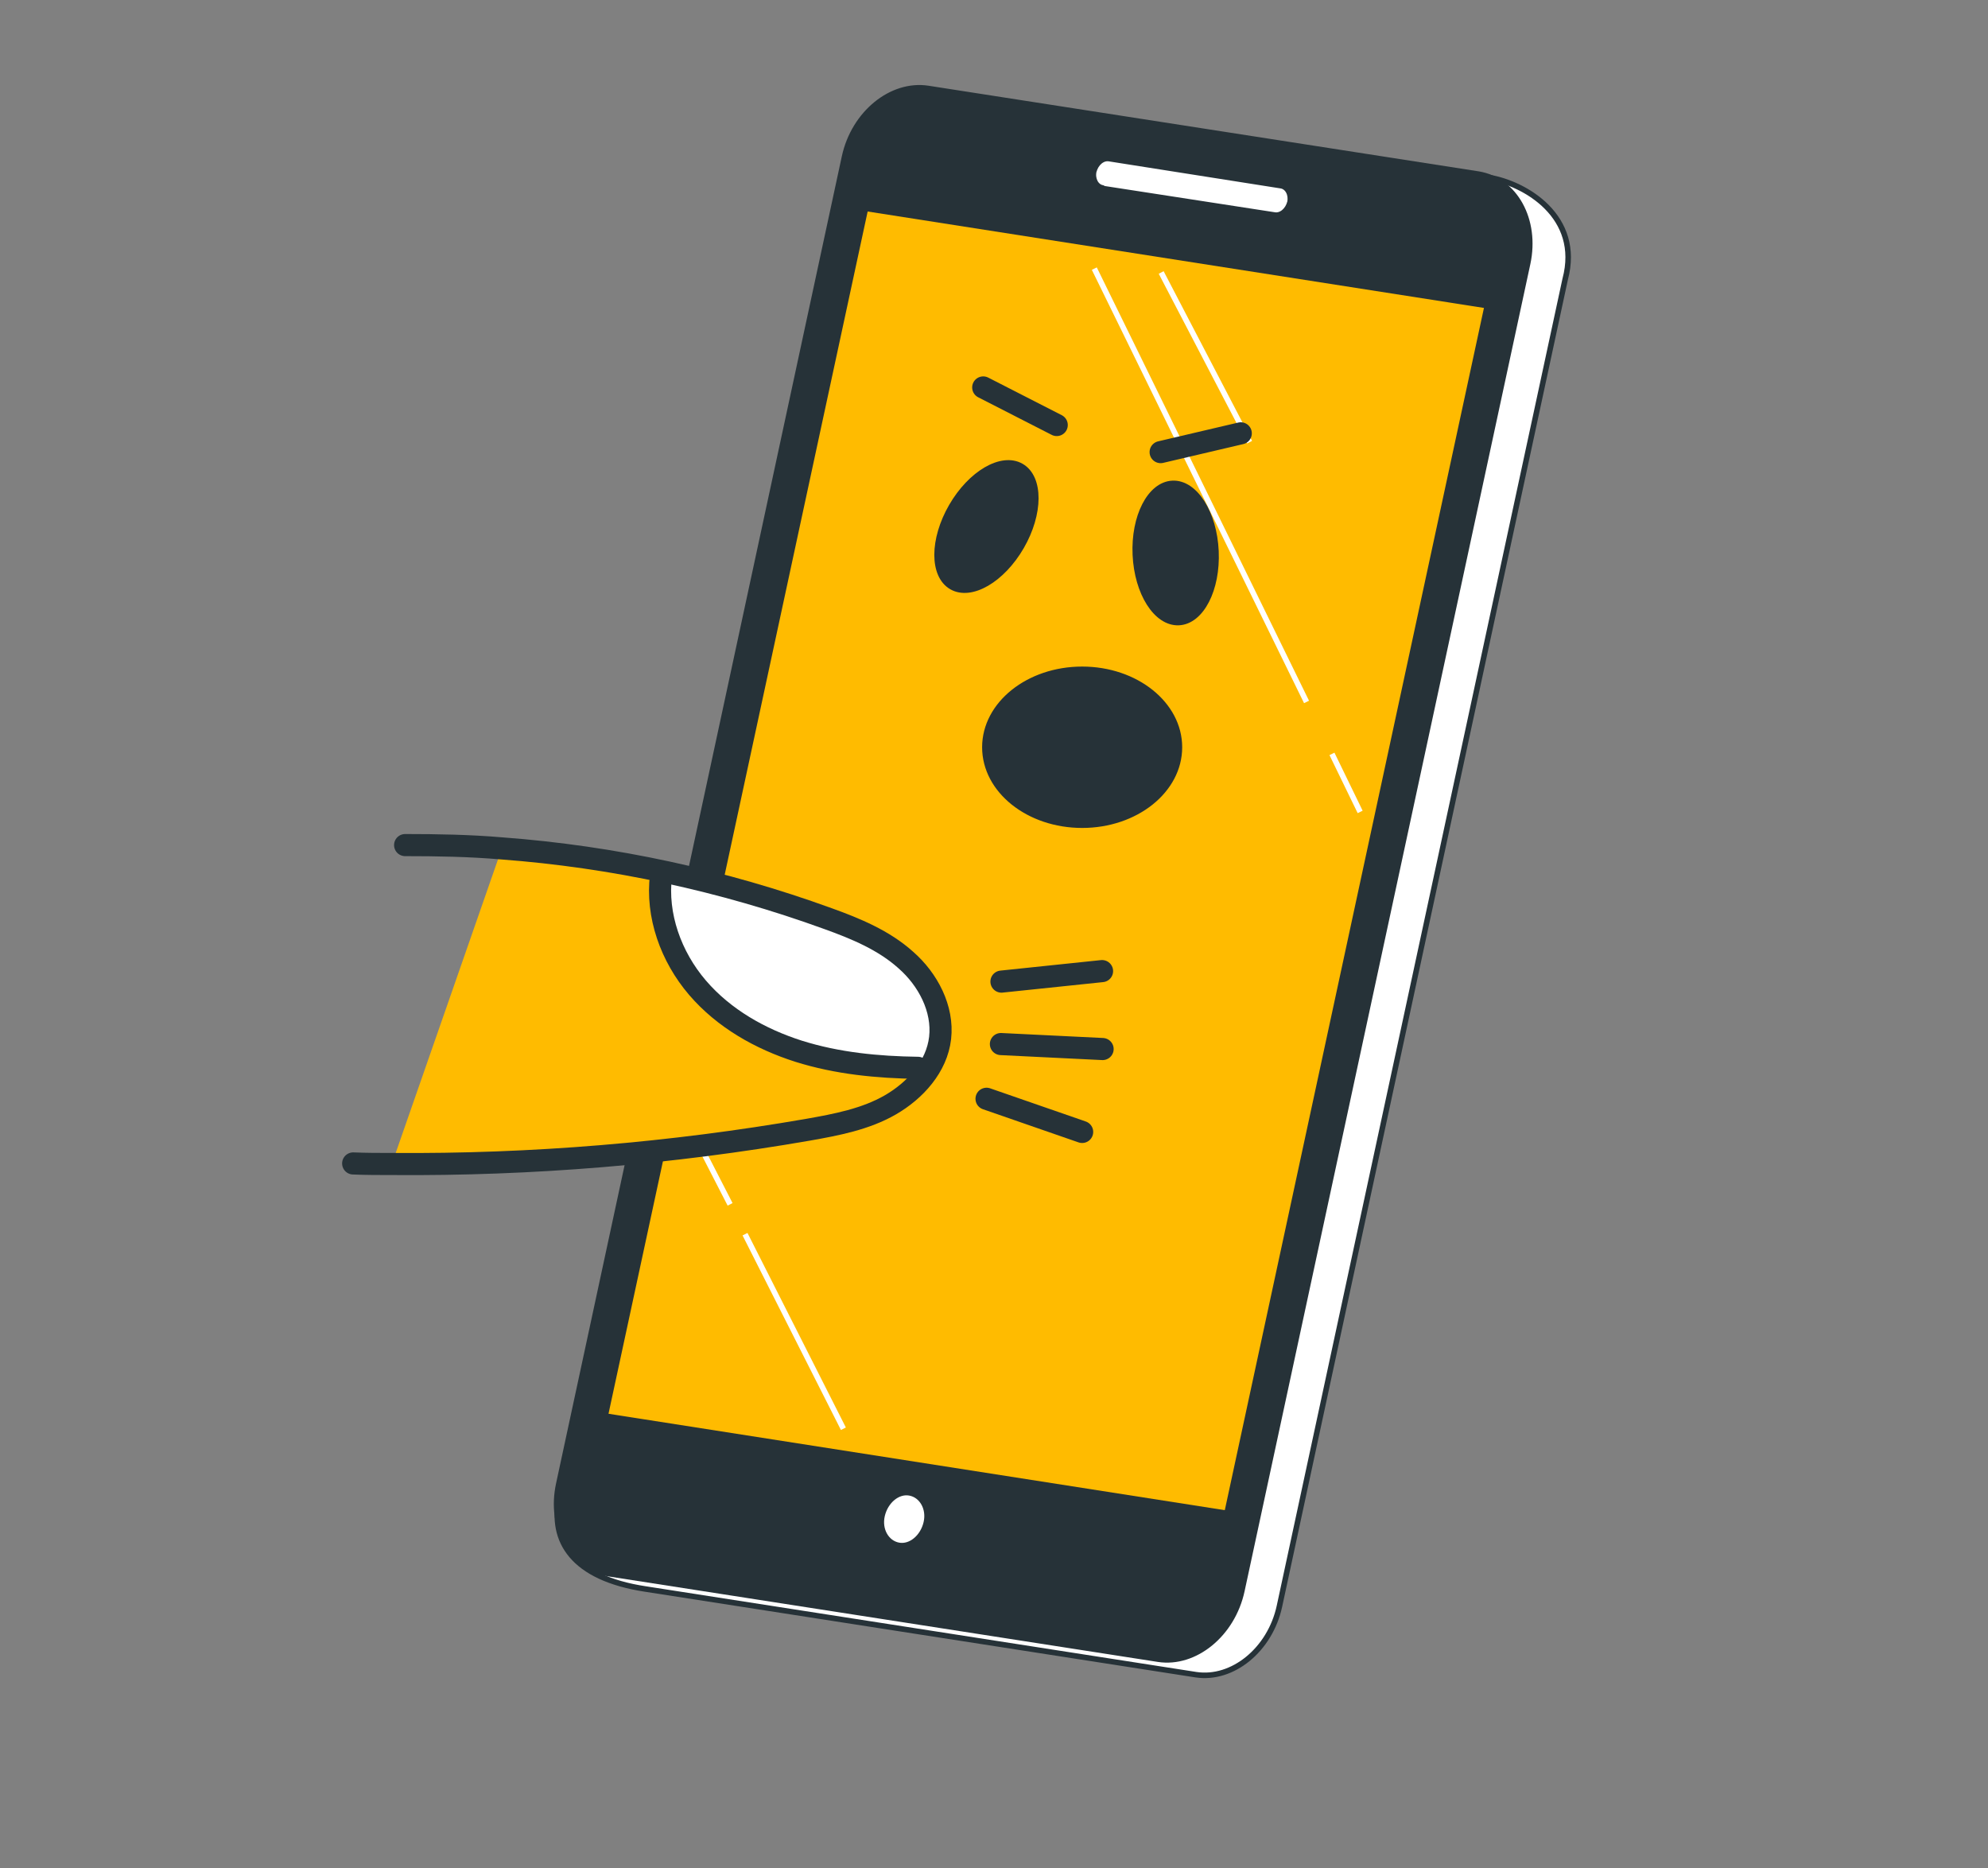
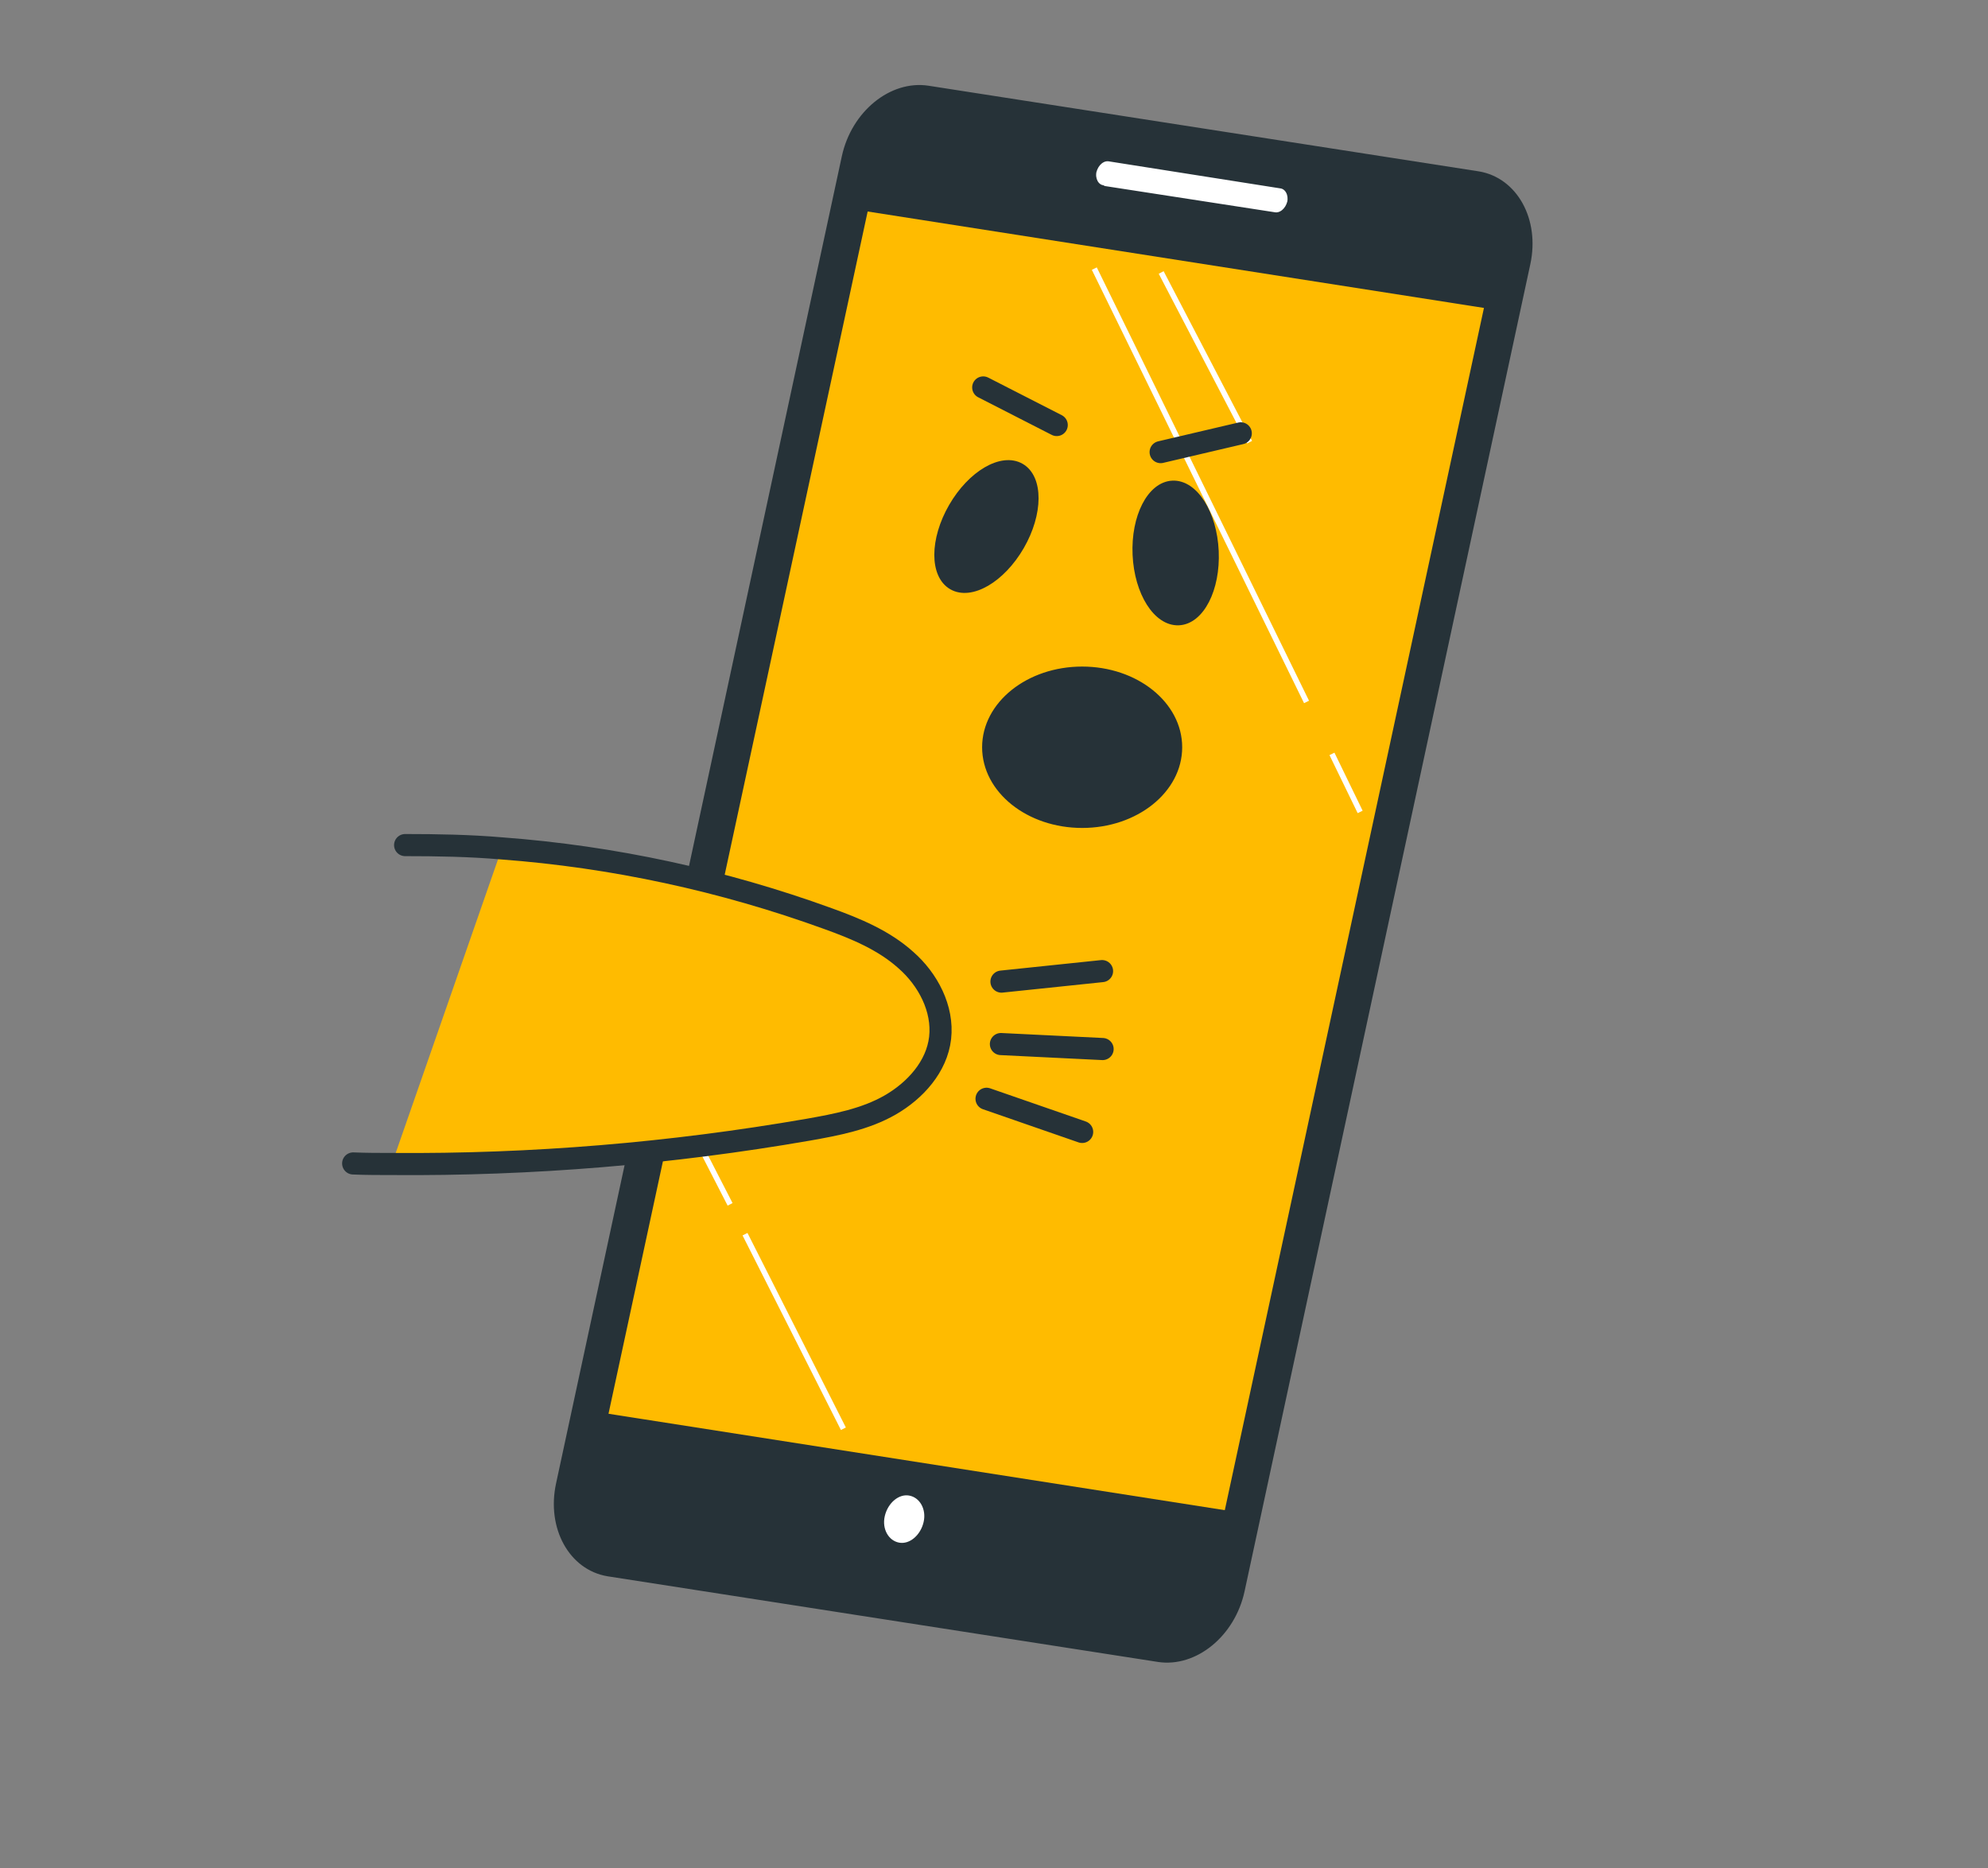
<svg xmlns="http://www.w3.org/2000/svg" version="1.1" viewBox="0 0 359.7 338">
  <rect x="0" y="0" width="359.7" height="338" fill="#808080" stroke="none" />
  <defs>
    <style> .cls-1 { stroke-width: 1.4px; } .cls-1, .cls-2, .cls-3, .cls-4, .cls-5 { stroke: #263238; stroke-linecap: round; stroke-linejoin: round; } .cls-1, .cls-4 { fill: #263238; } .cls-6 { stroke: #fff; stroke-miterlimit: 10; } .cls-6, .cls-5 { fill: none; } .cls-2, .cls-7 { fill: #fb0; } .cls-3 { fill: #fff; } .cls-5 { stroke-width: 4px; } </style>
  </defs>
  <g>
    <g id="Layer_2">
      <g id="Device">
        <g>
-           <path class="cls-3" d="M116.8,287.5l99.6,15.5c6.6,1,13.4-4.5,15.1-12.4l51.7-240.1c3-11.3-7.2-17.3-13.8-18.4l-94.7-13.3c-6.6-1-13.4,4.5-15.1,12.4l-58.4,239.7c-1.7,7.9,2.4,14.6,15.6,16.6h0Z" />
          <path class="cls-4" d="M110,284.7l99.6,15.5c6.6,1,13.4-4.5,15.1-12.4l51.7-240.1c1.7-7.9-2.3-15.1-8.9-16.2l-99.6-15.5c-6.6-1-13.4,4.5-15.1,12.4l-51.7,240.1c-1.7,7.9,2.3,15.1,8.9,16.2Z" />
          <polygon class="cls-2" points="109.5 256.2 222 273.8 269.1 55.3 156.6 37.7 109.5 256.2" />
          <g>
            <line class="cls-6" x1="241" y1="136.4" x2="246.1" y2="146.9" />
            <line class="cls-6" x1="198" y1="48.6" x2="236.4" y2="127" />
            <line class="cls-6" x1="210.1" y1="49.3" x2="226.1" y2="80" />
            <line class="cls-6" x1="134.8" y1="223.3" x2="152.6" y2="258.5" />
            <line class="cls-6" x1="126.5" y1="207" x2="132.1" y2="217.9" />
          </g>
          <path class="cls-3" d="M199.5,34.1l31.1,4.8c1.2.2,2.4-.8,2.8-2.3h0c.3-1.4-.4-2.8-1.6-3l-31.1-4.9c-1.2-.2-2.4.8-2.8,2.3h0c-.3,1.4.4,2.8,1.6,3Z" />
          <path class="cls-3" d="M159.6,274.2c.6-2.6,2.8-4.5,5-4.1,2.2.4,3.6,2.8,3,5.4s-2.8,4.5-5,4.1c-2.2-.4-3.6-2.8-3-5.4Z" />
        </g>
      </g>
      <path class="cls-7" d="M170,187.8c-.6,5.2-4.5,9.5-9,12.1s-9.8,3.6-14.9,4.5c-24.8,4.3-50,6.4-75.2,6.2l19.9-57.1c20.1,1.5,40,5.8,59,12.7,5,1.8,10.1,3.9,14.1,7.5,4,3.5,6.8,8.8,6.2,14.1Z" />
-       <path class="cls-3" d="M119.4,162.7l3.5,11.3,12.7,12.3,17.8,5.8,14.6,1,2-10.6-6.3-8.8s-20.4-9.7-21-9.9-23.2-5.4-23.2-5.4" />
      <path class="cls-5" d="M73.3,152.9c5.8,0,11.7.1,17.5.6,20.1,1.5,40,5.8,59,12.7,5,1.8,10.1,3.9,14.1,7.5,4,3.5,6.8,8.8,6.2,14.1-.6,5.2-4.5,9.5-9,12.1s-9.8,3.6-14.9,4.5c-24.8,4.3-50,6.4-75.2,6.2-2.4,0-4.7,0-7.1-.1" />
-       <path class="cls-5" d="M119.6,158.4c-.9,7.2,1.8,14.7,6.6,20.3s11.4,9.3,18.3,11.5c7,2.2,14.3,2.9,21.6,3" />
      <line class="cls-5" x1="181.2" y1="177.6" x2="199.4" y2="175.7" />
      <line class="cls-5" x1="181.1" y1="188.9" x2="199.5" y2="189.8" />
      <line class="cls-5" x1="178.5" y1="198.8" x2="195.8" y2="204.8" />
      <ellipse class="cls-1" cx="178.5" cy="95.3" rx="12.4" ry="7.1" transform="translate(6.7 202.2) rotate(-60)" />
      <ellipse class="cls-1" cx="212.7" cy="100" rx="7.1" ry="12.4" transform="translate(-4.3 9.8) rotate(-2.6)" />
      <ellipse class="cls-1" cx="195.8" cy="135.2" rx="17.4" ry="13.9" />
      <line class="cls-5" x1="177.9" y1="70.1" x2="191.2" y2="76.9" />
      <line class="cls-5" x1="224.5" y1="78.4" x2="210" y2="81.8" />
    </g>
  </g>
</svg>